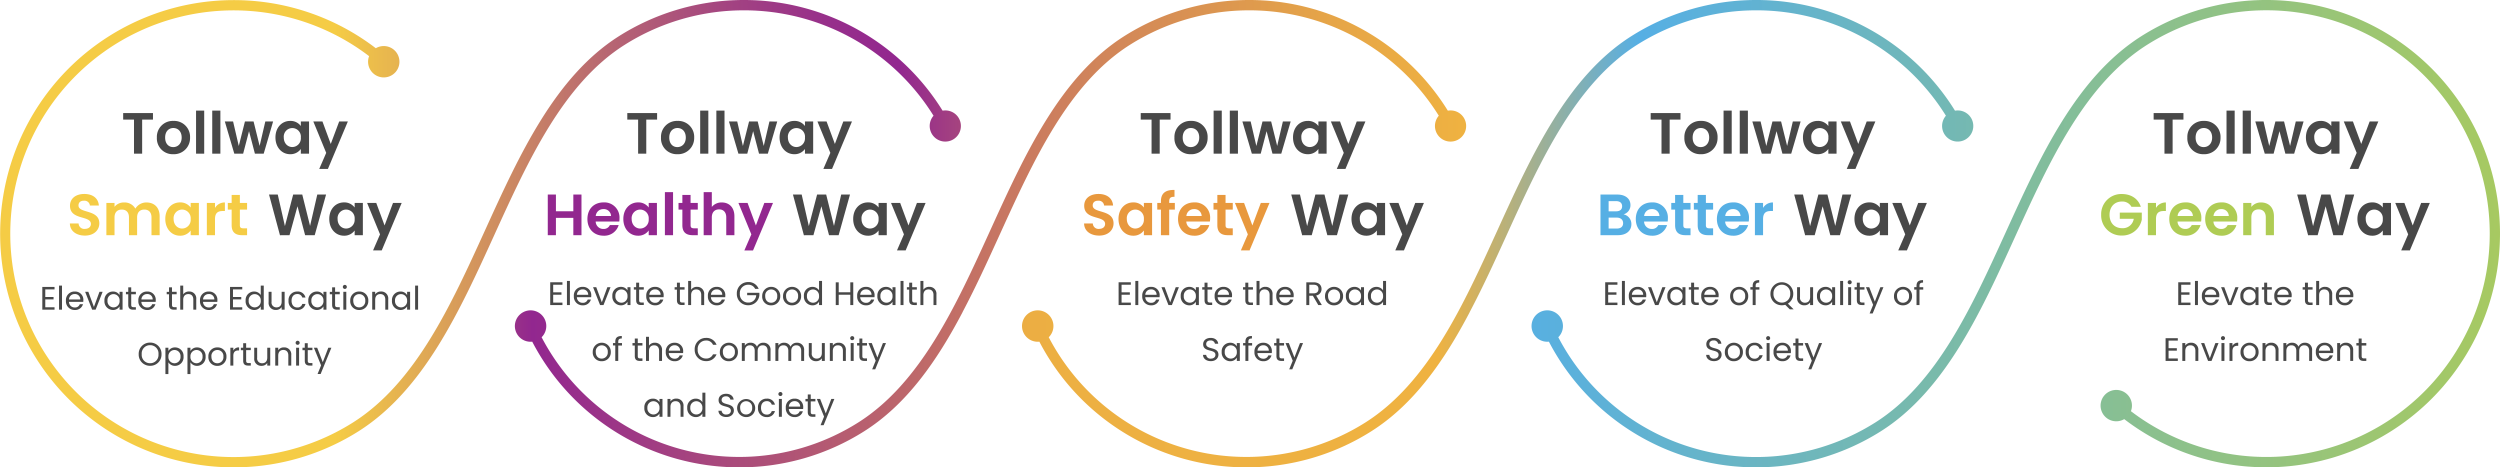
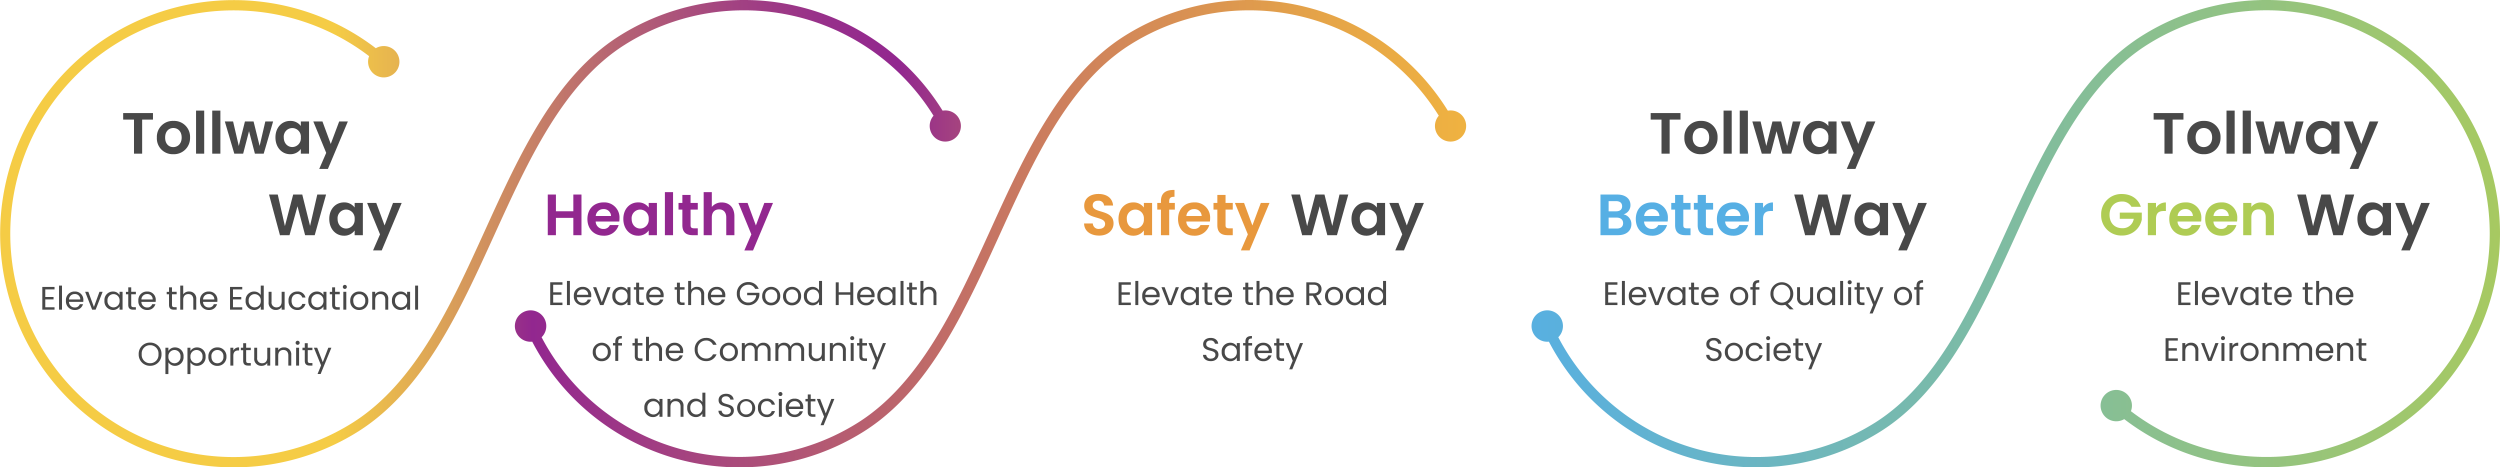
<svg xmlns="http://www.w3.org/2000/svg" width="1073.643" height="200.712" viewBox="0 0 1073.643 200.712">
  <defs>
    <linearGradient id="linear-gradient" x1="-0.138" y1="0.5" x2="2.708" y2="0.5" gradientUnits="objectBoundingBox">
      <stop offset="0.171" stop-color="#f5cc45" />
      <stop offset="0.224" stop-color="#d2935e" />
      <stop offset="0.273" stop-color="#b66473" />
      <stop offset="0.317" stop-color="#a24282" />
      <stop offset="0.353" stop-color="#962e8b" />
      <stop offset="0.377" stop-color="#92278f" />
      <stop offset="0.4" stop-color="#a6457e" />
      <stop offset="0.447" stop-color="#cd7f5d" />
      <stop offset="0.482" stop-color="#e5a448" />
      <stop offset="0.501" stop-color="#efb241" />
      <stop offset="0.608" stop-color="#a0b094" />
      <stop offset="0.715" stop-color="#56afe4" />
      <stop offset="0.788" stop-color="#6db6be" />
      <stop offset="1" stop-color="#afcc54" />
    </linearGradient>
    <linearGradient id="linear-gradient-2" x1="-1.214" y1="0.5" x2="1.661" y2="0.5" gradientUnits="objectBoundingBox">
      <stop offset="0" stop-color="#f5cc45" />
      <stop offset="0.055" stop-color="#f3c946" />
      <stop offset="0.095" stop-color="#edbf4a" />
      <stop offset="0.131" stop-color="#e3af51" />
      <stop offset="0.164" stop-color="#d6985b" />
      <stop offset="0.196" stop-color="#c47b69" />
      <stop offset="0.226" stop-color="#af5779" />
      <stop offset="0.254" stop-color="#962d8b" />
      <stop offset="0.258" stop-color="#92278f" />
      <stop offset="0.269" stop-color="#a03b83" />
      <stop offset="0.287" stop-color="#b55b71" />
      <stop offset="0.308" stop-color="#c77662" />
      <stop offset="0.332" stop-color="#d58c55" />
      <stop offset="0.359" stop-color="#e19d4c" />
      <stop offset="0.393" stop-color="#e9a945" />
      <stop offset="0.441" stop-color="#edb042" />
      <stop offset="0.574" stop-color="#efb241" />
      <stop offset="0.611" stop-color="#a0b094" />
      <stop offset="0.648" stop-color="#56afe4" />
      <stop offset="0.738" stop-color="#6db6be" />
      <stop offset="1" stop-color="#afcc54" />
    </linearGradient>
    <linearGradient id="linear-gradient-3" x1="-0.681" y1="0.5" x2="2.194" y2="0.5" gradientUnits="objectBoundingBox">
      <stop offset="0" stop-color="#f5cc45" />
      <stop offset="0.051" stop-color="#f3c946" />
      <stop offset="0.089" stop-color="#edbf4a" />
      <stop offset="0.123" stop-color="#e3af51" />
      <stop offset="0.154" stop-color="#d6985b" />
      <stop offset="0.184" stop-color="#c47b69" />
      <stop offset="0.212" stop-color="#af5779" />
      <stop offset="0.239" stop-color="#962d8b" />
      <stop offset="0.243" stop-color="#92278f" />
      <stop offset="0.304" stop-color="#a6457e" />
      <stop offset="0.435" stop-color="#cd7f5d" />
      <stop offset="0.532" stop-color="#e5a448" />
      <stop offset="0.584" stop-color="#efb241" />
      <stop offset="0.649" stop-color="#a0b094" />
      <stop offset="0.715" stop-color="#56afe4" />
      <stop offset="0.788" stop-color="#6db6be" />
      <stop offset="1" stop-color="#afcc54" />
    </linearGradient>
    <linearGradient id="linear-gradient-4" x1="-1.719" y1="0.5" x2="1.105" y2="0.5" gradientUnits="objectBoundingBox">
      <stop offset="0" stop-color="#f5cc45" />
      <stop offset="0.062" stop-color="#f3c946" />
      <stop offset="0.108" stop-color="#edbf4a" />
      <stop offset="0.149" stop-color="#e3af51" />
      <stop offset="0.186" stop-color="#d6985b" />
      <stop offset="0.222" stop-color="#c47b69" />
      <stop offset="0.256" stop-color="#af5779" />
      <stop offset="0.288" stop-color="#962d8b" />
      <stop offset="0.293" stop-color="#92278f" />
      <stop offset="0.331" stop-color="#a6457e" />
      <stop offset="0.411" stop-color="#cd7f5d" />
      <stop offset="0.47" stop-color="#e5a448" />
      <stop offset="0.501" stop-color="#efb241" />
      <stop offset="0.55" stop-color="#a0b094" />
      <stop offset="0.599" stop-color="#56afe4" />
      <stop offset="0.702" stop-color="#6db6be" />
      <stop offset="1" stop-color="#afcc54" />
    </linearGradient>
  </defs>
  <g id="Group_58018" data-name="Group 58018" transform="translate(1759.821 -1467)">
    <g id="Group_37934" data-name="Group 37934" transform="translate(-1797.959 1397.169)">
      <path id="Path_35788" data-name="Path 35788" d="M450.082,120.908a6.679,6.679,0,0,0-7.138-3.545A100.4,100.4,0,0,0,304,85.333c-27.506,17.4-42.8,50.988-57.591,83.472-14.652,32.177-29.8,65.448-56.676,82.466A95.917,95.917,0,1,1,196.653,93.95a6.735,6.735,0,1,0,2.877-3.408,100.335,100.335,0,1,0-7.413,164.5c27.995-17.727,43.424-51.615,58.347-84.384C264.984,138.765,280,105.79,306.381,89.1a95.88,95.88,0,0,1,132.672,30.433,6.7,6.7,0,1,0,11.029,1.375Z" transform="translate(0 0)" fill="url(#linear-gradient)" />
-       <path id="Path_35789" data-name="Path 35789" d="M614.793,120.908a6.685,6.685,0,0,0-7.14-3.545A100.395,100.395,0,0,0,468.708,85.333c-27.509,17.4-42.8,50.988-57.593,83.472-14.652,32.177-29.8,65.448-56.673,82.466A95.736,95.736,0,0,1,218.461,214.66a6.746,6.746,0,1,0-4.034,1.905A100.234,100.234,0,0,0,303.2,270.538v.005l.088,0,.125,0a99.9,99.9,0,0,0,53.608-15.521c18.284-11.562,31.257-30.269,42.187-51.051l-.023-.01c5.706-10.777,10.881-22.1,15.986-33.308,14.52-31.889,29.534-64.864,55.917-81.554a95.88,95.88,0,0,1,132.672,30.433,6.7,6.7,0,1,0,11.032,1.375Z" transform="translate(270.07 0)" fill="url(#linear-gradient-2)" />
      <path id="Path_35790" data-name="Path 35790" d="M531,120.908a6.683,6.683,0,0,0-7.14-3.545A100.395,100.395,0,0,0,384.918,85.333c-27.509,17.4-42.8,50.988-57.593,83.472-14.65,32.177-29.8,65.448-56.673,82.466A95.736,95.736,0,0,1,134.671,214.66a6.746,6.746,0,1,0-4.032,1.905,100.233,100.233,0,0,0,88.775,53.972v.005l.086,0,.127,0a99.9,99.9,0,0,0,53.606-15.521c18.284-11.562,31.259-30.269,42.187-51.051l-.021-.01c5.7-10.777,10.881-22.1,15.983-33.308C345.9,138.765,360.916,105.79,387.3,89.1a95.89,95.89,0,0,1,132.675,30.433A6.7,6.7,0,1,0,531,120.908Z" transform="translate(136.065 0)" fill="url(#linear-gradient-3)" />
      <path id="Path_35791" data-name="Path 35791" d="M677.682,99.216A100.413,100.413,0,0,0,553.1,85.333c-28,17.73-43.429,51.612-58.352,84.379-14.52,31.883-29.534,64.851-55.93,81.543a95.834,95.834,0,0,1-136.176-36.6,6.746,6.746,0,1,0-4.032,1.905,100.339,100.339,0,0,0,142.594,38.457c27.516-17.4,42.811-50.986,57.6-83.464,14.65-32.172,29.8-65.441,56.681-82.458a95.917,95.917,0,1,1-6.919,157.324,6.735,6.735,0,1,0-2.878,3.408A100.35,100.35,0,0,0,677.682,99.216Z" transform="translate(404.712 0)" fill="url(#linear-gradient-4)" />
    </g>
    <path id="Path_92349" data-name="Path 92349" d="M-77.315-9.772h-5.25V0h5.25V-1.05h-3.976V-4.41h3.556V-5.46h-3.556V-8.722h3.976ZM-75.383,0h1.274V-10.36h-1.274Zm6.706-6.72A2.251,2.251,0,0,1-66.255-4.4H-71.1A2.376,2.376,0,0,1-68.677-6.72Zm3.584,4.354h-1.372A2.109,2.109,0,0,1-68.621-.952,2.412,2.412,0,0,1-71.113-3.36h6.132a6.906,6.906,0,0,0,.042-.77A3.517,3.517,0,0,0-68.621-7.8,3.651,3.651,0,0,0-72.415-3.85,3.7,3.7,0,0,0-68.621.126,3.45,3.45,0,0,0-65.093-2.366Zm.924-5.306L-61.159,0h1.484l3.01-7.672h-1.358l-2.38,6.5-2.394-6.5Zm8.288,3.808A3.69,3.69,0,0,0-52.255.126a3.2,3.2,0,0,0,2.87-1.554V0H-48.1V-7.672h-1.288v1.4A3.184,3.184,0,0,0-52.241-7.8,3.636,3.636,0,0,0-55.881-3.864Zm6.5.014a2.625,2.625,0,0,1-2.6,2.856,2.627,2.627,0,0,1-2.59-2.87,2.59,2.59,0,0,1,2.59-2.828A2.629,2.629,0,0,1-49.385-3.85Zm3.724,1.75c0,1.54.77,2.1,2.128,2.1h1.148V-1.078h-.938c-.784,0-1.064-.266-1.064-1.022V-6.622h2v-1.05h-2V-9.6h-1.274v1.932h-.994v1.05h.994Zm8.078-4.62A2.251,2.251,0,0,1-35.161-4.4h-4.844A2.376,2.376,0,0,1-37.583-6.72ZM-34-2.366h-1.372A2.109,2.109,0,0,1-37.527-.952,2.412,2.412,0,0,1-40.019-3.36h6.132a6.906,6.906,0,0,0,.042-.77A3.517,3.517,0,0,0-37.527-7.8,3.651,3.651,0,0,0-41.321-3.85,3.7,3.7,0,0,0-37.527.126,3.45,3.45,0,0,0-34-2.366Zm5.852.266c0,1.54.77,2.1,2.128,2.1h1.148V-1.078h-.938c-.784,0-1.064-.266-1.064-1.022V-6.622h2v-1.05h-2V-9.6h-1.274v1.932h-.994v1.05h.994ZM-23.331,0h1.274V-4.242c0-1.652.9-2.464,2.2-2.464s2.142.8,2.142,2.366V0h1.26V-4.522a2.96,2.96,0,0,0-3.066-3.29,2.887,2.887,0,0,0-2.534,1.246V-10.36h-1.274Zm12.222-6.72A2.251,2.251,0,0,1-8.687-4.4h-4.844A2.376,2.376,0,0,1-11.109-6.72Zm3.584,4.354H-8.9A2.109,2.109,0,0,1-11.053-.952,2.412,2.412,0,0,1-13.545-3.36h6.132a6.906,6.906,0,0,0,.042-.77A3.517,3.517,0,0,0-11.053-7.8,3.651,3.651,0,0,0-14.847-3.85,3.7,3.7,0,0,0-11.053.126,3.45,3.45,0,0,0-7.525-2.366ZM3.3-9.772h-5.25V0H3.3V-1.05H-.679V-4.41H2.877V-5.46H-.679V-8.722H3.3ZM4.753-3.864A3.692,3.692,0,0,0,8.393.126a3.151,3.151,0,0,0,2.856-1.568V0h1.288V-10.36H11.249V-6.3A3.346,3.346,0,0,0,8.407-7.8,3.638,3.638,0,0,0,4.753-3.864Zm6.5.014a2.625,2.625,0,0,1-2.6,2.856,2.627,2.627,0,0,1-2.59-2.87,2.59,2.59,0,0,1,2.59-2.828A2.629,2.629,0,0,1,11.249-3.85ZM21.5-7.672H20.223v4.214c0,1.652-.882,2.464-2.2,2.464a2.058,2.058,0,0,1-2.142-2.352V-7.672h-1.26v4.494a2.993,2.993,0,0,0,3.15,3.29,2.82,2.82,0,0,0,2.45-1.246V0H21.5Zm1.68,3.822A3.654,3.654,0,0,0,26.915.126a3.413,3.413,0,0,0,3.542-2.59H29.085a2.058,2.058,0,0,1-2.17,1.512c-1.4,0-2.436-.994-2.436-2.9,0-1.876,1.036-2.87,2.436-2.87a2.09,2.09,0,0,1,2.17,1.512h1.372A3.334,3.334,0,0,0,26.915-7.8,3.645,3.645,0,0,0,23.177-3.85Zm8.5-.014A3.69,3.69,0,0,0,35.3.126a3.2,3.2,0,0,0,2.87-1.554V0h1.288V-7.672H38.171v1.4A3.184,3.184,0,0,0,35.315-7.8,3.636,3.636,0,0,0,31.675-3.864Zm6.5.014a2.625,2.625,0,0,1-2.6,2.856,2.627,2.627,0,0,1-2.59-2.87,2.59,2.59,0,0,1,2.59-2.828A2.629,2.629,0,0,1,38.171-3.85ZM41.895-2.1c0,1.54.77,2.1,2.128,2.1h1.148V-1.078h-.938c-.784,0-1.064-.266-1.064-1.022V-6.622h2v-1.05h-2V-9.6H41.895v1.932H40.9v1.05h.994ZM46.711,0h1.274V-7.672H46.711Zm.658-8.918a.849.849,0,0,0,.84-.868.849.849,0,0,0-.84-.868.855.855,0,0,0-.868.868A.855.855,0,0,0,47.369-8.918ZM57.435-3.85A3.745,3.745,0,0,0,53.557-7.8,3.752,3.752,0,0,0,49.679-3.85,3.725,3.725,0,0,0,53.5.126,3.8,3.8,0,0,0,57.435-3.85Zm-6.454,0a2.544,2.544,0,0,1,2.562-2.842,2.577,2.577,0,0,1,2.59,2.842A2.6,2.6,0,0,1,53.5-.994C52.171-.994,50.981-1.9,50.981-3.85ZM64.729,0h1.26V-4.522a2.976,2.976,0,0,0-3.136-3.29A2.834,2.834,0,0,0,60.389-6.58V-7.672H59.115V0h1.274V-4.242c0-1.652.9-2.464,2.2-2.464s2.142.8,2.142,2.366ZM67.6-3.864A3.69,3.69,0,0,0,71.225.126a3.2,3.2,0,0,0,2.87-1.554V0h1.288V-7.672H74.095v1.4A3.184,3.184,0,0,0,71.239-7.8,3.636,3.636,0,0,0,67.6-3.864Zm6.5.014a2.625,2.625,0,0,1-2.6,2.856,2.627,2.627,0,0,1-2.59-2.87,2.59,2.59,0,0,1,2.59-2.828A2.629,2.629,0,0,1,74.095-3.85ZM77.539,0h1.274V-10.36H77.539ZM-31.374,19.114a4.805,4.805,0,0,0-4.9-4.984,4.813,4.813,0,0,0-4.9,4.984,4.813,4.813,0,0,0,4.9,4.984A4.805,4.805,0,0,0-31.374,19.114Zm-8.5,0a3.557,3.557,0,0,1,3.6-3.878,3.557,3.557,0,0,1,3.6,3.878,3.564,3.564,0,0,1-3.6,3.878A3.564,3.564,0,0,1-39.872,19.114Zm11.452-1.372V16.328h-1.274V27.64h1.274V22.586a3.319,3.319,0,0,0,2.87,1.54,3.692,3.692,0,0,0,3.64-3.99A3.636,3.636,0,0,0-25.55,16.2,3.241,3.241,0,0,0-28.42,17.742Zm5.208,2.394a2.63,2.63,0,0,1-2.6,2.87,2.633,2.633,0,0,1-2.6-2.856,2.637,2.637,0,0,1,2.6-2.842A2.593,2.593,0,0,1-23.212,20.136Zm4.256-2.394V16.328H-20.23V27.64h1.274V22.586a3.319,3.319,0,0,0,2.87,1.54,3.692,3.692,0,0,0,3.64-3.99,3.636,3.636,0,0,0-3.64-3.934A3.241,3.241,0,0,0-18.956,17.742Zm5.208,2.394a2.63,2.63,0,0,1-2.6,2.87,2.633,2.633,0,0,1-2.6-2.856,2.637,2.637,0,0,1,2.6-2.842A2.593,2.593,0,0,1-13.748,20.136Zm10.262.014A3.745,3.745,0,0,0-7.364,16.2a3.752,3.752,0,0,0-3.878,3.948A3.725,3.725,0,0,0-7.42,24.126,3.8,3.8,0,0,0-3.486,20.15Zm-6.454,0a2.544,2.544,0,0,1,2.562-2.842,2.577,2.577,0,0,1,2.59,2.842A2.6,2.6,0,0,1-7.42,23.006C-8.75,23.006-9.94,22.1-9.94,20.15Zm9.408-.322c0-1.778.924-2.324,2.142-2.324h.336V16.188A2.584,2.584,0,0,0-.532,17.574V16.328H-1.806V24H-.532ZM3.7,21.9c0,1.54.77,2.1,2.128,2.1H6.972V22.922H6.034c-.784,0-1.064-.266-1.064-1.022V17.378h2v-1.05h-2V14.4H3.7v1.932H2.7v1.05H3.7Zm11.62-5.572H14.042v4.214c0,1.652-.882,2.464-2.2,2.464A2.058,2.058,0,0,1,9.7,20.654V16.328H8.442v4.494a2.993,2.993,0,0,0,3.15,3.29,2.82,2.82,0,0,0,2.45-1.246V24h1.274ZM23.086,24h1.26V19.478a2.976,2.976,0,0,0-3.136-3.29,2.834,2.834,0,0,0-2.464,1.232V16.328H17.472V24h1.274V19.758c0-1.652.9-2.464,2.2-2.464s2.142.8,2.142,2.366Zm3.346,0h1.274V16.328H26.432Zm.658-8.918a.868.868,0,1,0-.868-.868A.849.849,0,0,0,27.09,15.082ZM30.156,21.9c0,1.54.77,2.1,2.128,2.1h1.148V22.922h-.938c-.784,0-1.064-.266-1.064-1.022V17.378h2v-1.05h-2V14.4H30.156v1.932h-.994v1.05h.994Zm7.728.644-2.408-6.216H34.062l3.094,7.588-1.512,3.7H36.96l4.62-11.284H40.264Z" transform="translate(-1659.085 1600)" fill="#484848" />
    <path id="Path_92348" data-name="Path 92348" d="M16.725,5.228h-5.25V15h5.25V13.95H12.749V10.59H16.3V9.54H12.749V6.278h3.976ZM18.657,15h1.274V4.64H18.657Zm6.706-6.72A2.251,2.251,0,0,1,27.785,10.6H22.941A2.376,2.376,0,0,1,25.363,8.28Zm3.584,4.354H27.575a2.109,2.109,0,0,1-2.156,1.414,2.412,2.412,0,0,1-2.492-2.408h6.132a6.906,6.906,0,0,0,.042-.77A3.517,3.517,0,0,0,25.419,7.2a3.651,3.651,0,0,0-3.794,3.948,3.7,3.7,0,0,0,3.794,3.976A3.45,3.45,0,0,0,28.947,12.634Zm.924-5.306L32.881,15h1.484l3.01-7.672H36.017l-2.38,6.5-2.394-6.5Zm8.288,3.808a3.69,3.69,0,0,0,3.626,3.99,3.2,3.2,0,0,0,2.87-1.554V15h1.288V7.328H44.655v1.4A3.184,3.184,0,0,0,41.8,7.2,3.636,3.636,0,0,0,38.159,11.136Zm6.5.014a2.609,2.609,0,1,1-5.194-.014,2.59,2.59,0,0,1,2.59-2.828A2.629,2.629,0,0,1,44.655,11.15Zm3.724,1.75c0,1.54.77,2.1,2.128,2.1h1.148V13.922h-.938c-.784,0-1.064-.266-1.064-1.022V8.378h2V7.328h-2V5.4H48.379V7.328h-.994v1.05h.994Zm8.078-4.62A2.251,2.251,0,0,1,58.879,10.6H54.035A2.376,2.376,0,0,1,56.457,8.28Zm3.584,4.354H58.669a2.109,2.109,0,0,1-2.156,1.414,2.412,2.412,0,0,1-2.492-2.408h6.132a6.906,6.906,0,0,0,.042-.77A3.517,3.517,0,0,0,56.513,7.2a3.651,3.651,0,0,0-3.794,3.948,3.7,3.7,0,0,0,3.794,3.976A3.45,3.45,0,0,0,60.041,12.634Zm5.852.266c0,1.54.77,2.1,2.128,2.1h1.148V13.922h-.938c-.784,0-1.064-.266-1.064-1.022V8.378h2V7.328h-2V5.4H65.893V7.328H64.9v1.05h.994ZM70.709,15h1.274V10.758c0-1.652.9-2.464,2.2-2.464s2.142.8,2.142,2.366V15h1.26V10.478a2.96,2.96,0,0,0-3.066-3.29,2.887,2.887,0,0,0-2.534,1.246V4.64H70.709ZM82.931,8.28A2.251,2.251,0,0,1,85.353,10.6H80.509A2.376,2.376,0,0,1,82.931,8.28Zm3.584,4.354H85.143a2.109,2.109,0,0,1-2.156,1.414,2.412,2.412,0,0,1-2.492-2.408h6.132a6.906,6.906,0,0,0,.042-.77A3.517,3.517,0,0,0,82.987,7.2a3.651,3.651,0,0,0-3.794,3.948,3.7,3.7,0,0,0,3.794,3.976A3.45,3.45,0,0,0,86.515,12.634Zm10-7.5a4.813,4.813,0,0,0-4.9,4.984,4.8,4.8,0,0,0,4.9,4.97,4.733,4.733,0,0,0,4.788-4.368v-.98h-5.25v1.036h3.892a3.29,3.29,0,0,1-3.43,3.164,3.54,3.54,0,0,1-3.6-3.822,3.544,3.544,0,0,1,3.6-3.836A3.113,3.113,0,0,1,99.479,8.07H101A4.614,4.614,0,0,0,96.511,5.13Zm13.748,6.02a3.879,3.879,0,1,0-7.756,0,3.725,3.725,0,0,0,3.822,3.976A3.8,3.8,0,0,0,110.259,11.15Zm-6.454,0a2.544,2.544,0,0,1,2.562-2.842,2.577,2.577,0,0,1,2.59,2.842,2.6,2.6,0,0,1-2.632,2.856C104.995,14.006,103.8,13.1,103.8,11.15Zm15.414,0a3.879,3.879,0,1,0-7.756,0,3.725,3.725,0,0,0,3.822,3.976A3.8,3.8,0,0,0,119.219,11.15Zm-6.454,0a2.544,2.544,0,0,1,2.562-2.842,2.577,2.577,0,0,1,2.59,2.842,2.6,2.6,0,0,1-2.632,2.856C113.955,14.006,112.765,13.1,112.765,11.15Zm7.658-.014a3.692,3.692,0,0,0,3.64,3.99,3.151,3.151,0,0,0,2.856-1.568V15h1.288V4.64h-1.288V8.7a3.346,3.346,0,0,0-2.842-1.5A3.638,3.638,0,0,0,120.423,11.136Zm6.5.014a2.609,2.609,0,1,1-5.194-.014,2.59,2.59,0,0,1,2.59-2.828A2.629,2.629,0,0,1,126.919,11.15ZM140.345,15h1.274V5.242h-1.274V9.526h-4.97V5.242H134.1V15h1.274V10.576h4.97Zm6.692-6.72a2.251,2.251,0,0,1,2.422,2.324h-4.844A2.376,2.376,0,0,1,147.037,8.28Zm3.584,4.354h-1.372a2.109,2.109,0,0,1-2.156,1.414A2.412,2.412,0,0,1,144.6,11.64h6.132a6.906,6.906,0,0,0,.042-.77A3.517,3.517,0,0,0,147.093,7.2,3.651,3.651,0,0,0,143.3,11.15a3.7,3.7,0,0,0,3.794,3.976A3.45,3.45,0,0,0,150.621,12.634Zm1.358-1.5a3.69,3.69,0,0,0,3.626,3.99,3.2,3.2,0,0,0,2.87-1.554V15h1.288V7.328h-1.288v1.4A3.184,3.184,0,0,0,155.619,7.2,3.636,3.636,0,0,0,151.979,11.136Zm6.5.014a2.609,2.609,0,1,1-5.194-.014,2.59,2.59,0,0,1,2.59-2.828A2.629,2.629,0,0,1,158.475,11.15ZM161.919,15h1.274V4.64h-1.274Zm3.724-2.1c0,1.54.77,2.1,2.128,2.1h1.148V13.922h-.938c-.784,0-1.064-.266-1.064-1.022V8.378h2V7.328h-2V5.4h-1.274V7.328h-.994v1.05h.994Zm4.816,2.1h1.274V10.758c0-1.652.9-2.464,2.2-2.464s2.142.8,2.142,2.366V15h1.26V10.478a2.96,2.96,0,0,0-3.066-3.29,2.887,2.887,0,0,0-2.534,1.246V4.64h-1.274ZM37.494,35.15a3.879,3.879,0,1,0-7.756,0,3.725,3.725,0,0,0,3.822,3.976A3.8,3.8,0,0,0,37.494,35.15Zm-6.454,0A2.544,2.544,0,0,1,33.6,32.308a2.577,2.577,0,0,1,2.59,2.842,2.6,2.6,0,0,1-2.632,2.856C32.23,38.006,31.04,37.1,31.04,35.15ZM39.412,39h1.274V32.378H42.3v-1.05h-1.61v-.546c0-.994.378-1.414,1.526-1.414V28.3c-1.96,0-2.8.77-2.8,2.478v.546h-.994v1.05h.994ZM47.8,36.9c0,1.54.77,2.1,2.128,2.1h1.148V37.922h-.938c-.784,0-1.064-.266-1.064-1.022V32.378h2v-1.05h-2V29.4H47.8v1.932H46.8v1.05H47.8ZM52.614,39h1.274V34.758c0-1.652.9-2.464,2.2-2.464s2.142.8,2.142,2.366V39h1.26V34.478a2.96,2.96,0,0,0-3.066-3.29,2.887,2.887,0,0,0-2.534,1.246V28.64H52.614Zm12.222-6.72A2.251,2.251,0,0,1,67.258,34.6H62.414A2.376,2.376,0,0,1,64.836,32.28Zm3.584,4.354H67.048a2.109,2.109,0,0,1-2.156,1.414A2.412,2.412,0,0,1,62.4,35.64h6.132a6.906,6.906,0,0,0,.042-.77A3.517,3.517,0,0,0,64.892,31.2,3.651,3.651,0,0,0,61.1,35.15a3.7,3.7,0,0,0,3.794,3.976A3.45,3.45,0,0,0,68.42,36.634Zm5.1-2.52a4.787,4.787,0,0,0,4.872,4.97,4.589,4.589,0,0,0,4.522-2.926H81.384a3.079,3.079,0,0,1-3,1.82,3.539,3.539,0,0,1-3.57-3.864,3.544,3.544,0,0,1,3.57-3.878,3.07,3.07,0,0,1,3,1.834H82.91a4.593,4.593,0,0,0-4.522-2.954A4.811,4.811,0,0,0,73.516,34.114ZM92.08,35.15a3.879,3.879,0,1,0-7.756,0,3.725,3.725,0,0,0,3.822,3.976A3.8,3.8,0,0,0,92.08,35.15Zm-6.454,0a2.544,2.544,0,0,1,2.562-2.842,2.577,2.577,0,0,1,2.59,2.842,2.6,2.6,0,0,1-2.632,2.856C86.816,38.006,85.626,37.1,85.626,35.15ZM104.834,39h1.26V34.478a2.969,2.969,0,0,0-3.108-3.29A2.84,2.84,0,0,0,100.27,32.9a2.887,2.887,0,0,0-2.814-1.708,2.773,2.773,0,0,0-2.422,1.246V31.328H93.76V39h1.274V34.772c0-1.652.882-2.478,2.17-2.478,1.26,0,2.1.8,2.1,2.366V39h1.26V34.772c0-1.652.882-2.478,2.17-2.478,1.26,0,2.1.8,2.1,2.366Zm14.42,0h1.26V34.478a2.969,2.969,0,0,0-3.108-3.29A2.84,2.84,0,0,0,114.69,32.9a2.887,2.887,0,0,0-2.814-1.708,2.773,2.773,0,0,0-2.422,1.246V31.328H108.18V39h1.274V34.772c0-1.652.882-2.478,2.17-2.478,1.26,0,2.1.8,2.1,2.366V39h1.26V34.772c0-1.652.882-2.478,2.17-2.478,1.26,0,2.1.8,2.1,2.366Zm10.15-7.672H128.13v4.214c0,1.652-.882,2.464-2.2,2.464a2.058,2.058,0,0,1-2.142-2.352V31.328h-1.26v4.494a2.993,2.993,0,0,0,3.15,3.29,2.82,2.82,0,0,0,2.45-1.246V39H129.4ZM137.174,39h1.26V34.478a2.976,2.976,0,0,0-3.136-3.29,2.834,2.834,0,0,0-2.464,1.232V31.328H131.56V39h1.274V34.758c0-1.652.9-2.464,2.2-2.464s2.142.8,2.142,2.366Zm3.346,0h1.274V31.328H140.52Zm.658-8.918a.868.868,0,1,0-.868-.868A.849.849,0,0,0,141.178,30.082Zm3.066,6.818c0,1.54.77,2.1,2.128,2.1h1.148V37.922h-.938c-.784,0-1.064-.266-1.064-1.022V32.378h2v-1.05h-2V29.4h-1.274v1.932h-.994v1.05h.994Zm7.728.644-2.408-6.216H148.15l3.094,7.588-1.512,3.7h1.316l4.62-11.284h-1.316ZM51.9,59.136a3.69,3.69,0,0,0,3.626,3.99,3.2,3.2,0,0,0,2.87-1.554V63h1.288V55.328H58.4v1.4A3.184,3.184,0,0,0,55.54,55.2,3.636,3.636,0,0,0,51.9,59.136Zm6.5.014a2.609,2.609,0,1,1-5.194-.014,2.59,2.59,0,0,1,2.59-2.828A2.629,2.629,0,0,1,58.4,59.15ZM67.454,63h1.26V58.478a2.976,2.976,0,0,0-3.136-3.29,2.834,2.834,0,0,0-2.464,1.232V55.328H61.84V63h1.274V58.758c0-1.652.9-2.464,2.2-2.464s2.142.8,2.142,2.366Zm2.87-3.864a3.692,3.692,0,0,0,3.64,3.99,3.151,3.151,0,0,0,2.856-1.568V63h1.288V52.64H76.82V56.7a3.346,3.346,0,0,0-2.842-1.5A3.638,3.638,0,0,0,70.324,59.136Zm6.5.014a2.609,2.609,0,1,1-5.194-.014,2.59,2.59,0,0,1,2.59-2.828A2.629,2.629,0,0,1,76.82,59.15Zm13.524,1.19c0-3.612-5.264-2.044-5.264-4.564,0-1.05.826-1.6,1.876-1.568a1.767,1.767,0,0,1,1.89,1.414h1.4c-.154-1.484-1.372-2.506-3.234-2.506-1.932,0-3.234,1.092-3.234,2.7,0,3.626,5.278,1.946,5.278,4.578,0,.924-.728,1.624-1.96,1.624A1.807,1.807,0,0,1,85.08,60.4H83.722c.028,1.61,1.414,2.7,3.374,2.7C89.21,63.1,90.344,61.726,90.344,60.34ZM99.5,59.15a3.879,3.879,0,1,0-3.934,3.976A3.8,3.8,0,0,0,99.5,59.15Zm-6.454,0a2.544,2.544,0,0,1,2.562-2.842A2.577,2.577,0,0,1,98.2,59.15a2.6,2.6,0,0,1-2.632,2.856C94.236,62.006,93.046,61.1,93.046,59.15Zm7.658,0a3.654,3.654,0,0,0,3.738,3.976,3.413,3.413,0,0,0,3.542-2.59h-1.372a2.058,2.058,0,0,1-2.17,1.512c-1.4,0-2.436-.994-2.436-2.9,0-1.876,1.036-2.87,2.436-2.87a2.09,2.09,0,0,1,2.17,1.512h1.372a3.334,3.334,0,0,0-3.542-2.59A3.645,3.645,0,0,0,100.7,59.15ZM109.678,63h1.274V55.328h-1.274Zm.658-8.918a.868.868,0,1,0-.868-.868A.849.849,0,0,0,110.336,54.082Zm6.048,2.2a2.251,2.251,0,0,1,2.422,2.324h-4.844A2.376,2.376,0,0,1,116.384,56.28Zm3.584,4.354H118.6a2.109,2.109,0,0,1-2.156,1.414,2.412,2.412,0,0,1-2.492-2.408h6.132a6.908,6.908,0,0,0,.042-.77A3.517,3.517,0,0,0,116.44,55.2a3.651,3.651,0,0,0-3.794,3.948,3.7,3.7,0,0,0,3.794,3.976A3.45,3.45,0,0,0,119.968,60.634Zm2.114.266c0,1.54.77,2.1,2.128,2.1h1.148V61.922h-.938c-.784,0-1.064-.266-1.064-1.022V56.378h2v-1.05h-2V53.4h-1.274v1.932h-.994v1.05h.994Zm7.728.644L127.4,55.328h-1.414l3.094,7.588-1.512,3.7h1.316l4.62-11.284H132.19Z" transform="translate(-1535 1583)" fill="#484848" />
    <path id="Path_92350" data-name="Path 92350" d="M20.822,5.228h-5.25V15h5.25V13.95H16.846V10.59H20.4V9.54H16.846V6.278h3.976ZM22.754,15h1.274V4.64H22.754ZM29.46,8.28A2.251,2.251,0,0,1,31.882,10.6H27.038A2.376,2.376,0,0,1,29.46,8.28Zm3.584,4.354H31.672a2.109,2.109,0,0,1-2.156,1.414,2.412,2.412,0,0,1-2.492-2.408h6.132a6.906,6.906,0,0,0,.042-.77A3.517,3.517,0,0,0,29.516,7.2a3.651,3.651,0,0,0-3.794,3.948,3.7,3.7,0,0,0,3.794,3.976A3.45,3.45,0,0,0,33.044,12.634Zm.924-5.306L36.978,15h1.484l3.01-7.672H40.114l-2.38,6.5-2.394-6.5Zm8.288,3.808a3.69,3.69,0,0,0,3.626,3.99,3.2,3.2,0,0,0,2.87-1.554V15H50.04V7.328H48.752v1.4A3.184,3.184,0,0,0,45.9,7.2,3.636,3.636,0,0,0,42.256,11.136Zm6.5.014a2.609,2.609,0,1,1-5.194-.014,2.59,2.59,0,0,1,2.59-2.828A2.629,2.629,0,0,1,48.752,11.15Zm3.724,1.75c0,1.54.77,2.1,2.128,2.1h1.148V13.922h-.938c-.784,0-1.064-.266-1.064-1.022V8.378h2V7.328h-2V5.4H52.476V7.328h-.994v1.05h.994Zm8.078-4.62A2.251,2.251,0,0,1,62.976,10.6H58.132A2.376,2.376,0,0,1,60.554,8.28Zm3.584,4.354H62.766a2.109,2.109,0,0,1-2.156,1.414,2.412,2.412,0,0,1-2.492-2.408H64.25a6.908,6.908,0,0,0,.042-.77A3.517,3.517,0,0,0,60.61,7.2a3.651,3.651,0,0,0-3.794,3.948,3.7,3.7,0,0,0,3.794,3.976A3.45,3.45,0,0,0,64.138,12.634Zm5.852.266c0,1.54.77,2.1,2.128,2.1h1.148V13.922h-.938c-.784,0-1.064-.266-1.064-1.022V8.378h2V7.328h-2V5.4H69.99V7.328H69v1.05h.994ZM74.806,15H76.08V10.758c0-1.652.9-2.464,2.2-2.464s2.142.8,2.142,2.366V15h1.26V10.478a2.96,2.96,0,0,0-3.066-3.29A2.887,2.887,0,0,0,76.08,8.434V4.64H74.806ZM87.028,8.28A2.251,2.251,0,0,1,89.45,10.6H84.606A2.376,2.376,0,0,1,87.028,8.28Zm3.584,4.354H89.24a2.109,2.109,0,0,1-2.156,1.414,2.412,2.412,0,0,1-2.492-2.408h6.132a6.908,6.908,0,0,0,.042-.77A3.517,3.517,0,0,0,87.084,7.2,3.651,3.651,0,0,0,83.29,11.15a3.7,3.7,0,0,0,3.794,3.976A3.45,3.45,0,0,0,90.612,12.634Zm10.794-4.522c0,1.092-.63,1.876-2.072,1.876H97.458v-3.7h1.876C100.79,6.292,101.406,7.006,101.406,8.112Zm-5.222-2.87V15h1.274V11.01H99L101.322,15h1.526l-2.45-4.088a2.752,2.752,0,0,0,2.324-2.8c0-1.6-1.092-2.87-3.388-2.87Zm15.792,5.908a3.879,3.879,0,1,0-7.756,0,3.725,3.725,0,0,0,3.822,3.976A3.8,3.8,0,0,0,111.976,11.15Zm-6.454,0a2.544,2.544,0,0,1,2.562-2.842,2.577,2.577,0,0,1,2.59,2.842,2.6,2.6,0,0,1-2.632,2.856C106.712,14.006,105.522,13.1,105.522,11.15Zm7.658-.014a3.69,3.69,0,0,0,3.626,3.99,3.2,3.2,0,0,0,2.87-1.554V15h1.288V7.328h-1.288v1.4A3.184,3.184,0,0,0,116.82,7.2,3.636,3.636,0,0,0,113.18,11.136Zm6.5.014a2.609,2.609,0,1,1-5.194-.014,2.59,2.59,0,0,1,2.59-2.828A2.629,2.629,0,0,1,119.676,11.15Zm2.968-.014a3.692,3.692,0,0,0,3.64,3.99,3.151,3.151,0,0,0,2.856-1.568V15h1.288V4.64H129.14V8.7A3.346,3.346,0,0,0,126.3,7.2,3.638,3.638,0,0,0,122.644,11.136Zm6.5.014a2.609,2.609,0,1,1-5.194-.014,2.59,2.59,0,0,1,2.59-2.828A2.629,2.629,0,0,1,129.14,11.15ZM58.447,36.34c0-3.612-5.264-2.044-5.264-4.564,0-1.05.826-1.6,1.876-1.568a1.767,1.767,0,0,1,1.89,1.414h1.4c-.154-1.484-1.372-2.506-3.234-2.506-1.932,0-3.234,1.092-3.234,2.7,0,3.626,5.278,1.946,5.278,4.578,0,.924-.728,1.624-1.96,1.624A1.807,1.807,0,0,1,53.183,36.4H51.825c.028,1.61,1.414,2.7,3.374,2.7C57.313,39.1,58.447,37.726,58.447,36.34Zm1.4-1.2a3.69,3.69,0,0,0,3.626,3.99,3.2,3.2,0,0,0,2.87-1.554V39h1.288V31.328H66.343v1.4A3.184,3.184,0,0,0,63.487,31.2,3.636,3.636,0,0,0,59.847,35.136Zm6.5.014a2.609,2.609,0,1,1-5.194-.014,2.59,2.59,0,0,1,2.59-2.828A2.629,2.629,0,0,1,66.343,35.15ZM70.025,39H71.3V32.378h1.61v-1.05H71.3v-.546c0-.994.378-1.414,1.526-1.414V28.3c-1.96,0-2.8.77-2.8,2.478v.546h-.994v1.05h.994Zm7.63-6.72A2.251,2.251,0,0,1,80.077,34.6H75.233A2.376,2.376,0,0,1,77.655,32.28Zm3.584,4.354H79.867a2.109,2.109,0,0,1-2.156,1.414,2.412,2.412,0,0,1-2.492-2.408h6.132a6.908,6.908,0,0,0,.042-.77A3.517,3.517,0,0,0,77.711,31.2a3.651,3.651,0,0,0-3.794,3.948,3.7,3.7,0,0,0,3.794,3.976A3.45,3.45,0,0,0,81.239,36.634Zm2.114.266c0,1.54.77,2.1,2.128,2.1h1.148V37.922h-.938c-.784,0-1.064-.266-1.064-1.022V32.378h2v-1.05h-2V29.4H83.353v1.932h-.994v1.05h.994Zm7.728.644-2.408-6.216H87.259l3.094,7.588-1.512,3.7h1.316l4.62-11.284H93.461Z" transform="translate(-1295 1583)" fill="#484848" />
    <path id="Path_92351" data-name="Path 92351" d="M18.794,5.228h-5.25V15h5.25V13.95H14.818V10.59h3.556V9.54H14.818V6.278h3.976ZM20.726,15H22V4.64H20.726Zm6.706-6.72A2.251,2.251,0,0,1,29.854,10.6H25.01A2.376,2.376,0,0,1,27.432,8.28Zm3.584,4.354H29.644a2.109,2.109,0,0,1-2.156,1.414A2.412,2.412,0,0,1,25,11.64h6.132a6.906,6.906,0,0,0,.042-.77A3.517,3.517,0,0,0,27.488,7.2a3.651,3.651,0,0,0-3.794,3.948,3.7,3.7,0,0,0,3.794,3.976A3.45,3.45,0,0,0,31.016,12.634Zm.924-5.306L34.95,15h1.484l3.01-7.672H38.086l-2.38,6.5-2.394-6.5Zm8.288,3.808a3.69,3.69,0,0,0,3.626,3.99,3.2,3.2,0,0,0,2.87-1.554V15h1.288V7.328H46.724v1.4A3.184,3.184,0,0,0,43.868,7.2,3.636,3.636,0,0,0,40.228,11.136Zm6.5.014a2.609,2.609,0,1,1-5.194-.014,2.59,2.59,0,0,1,2.59-2.828A2.629,2.629,0,0,1,46.724,11.15Zm3.724,1.75c0,1.54.77,2.1,2.128,2.1h1.148V13.922h-.938c-.784,0-1.064-.266-1.064-1.022V8.378h2V7.328h-2V5.4H50.448V7.328h-.994v1.05h.994Zm8.078-4.62A2.251,2.251,0,0,1,60.948,10.6H56.1A2.376,2.376,0,0,1,58.526,8.28Zm3.584,4.354H60.738a2.109,2.109,0,0,1-2.156,1.414A2.412,2.412,0,0,1,56.09,11.64h6.132a6.906,6.906,0,0,0,.042-.77A3.517,3.517,0,0,0,58.582,7.2a3.651,3.651,0,0,0-3.794,3.948,3.7,3.7,0,0,0,3.794,3.976A3.45,3.45,0,0,0,62.11,12.634ZM74.962,11.15a3.879,3.879,0,1,0-7.756,0,3.725,3.725,0,0,0,3.822,3.976A3.8,3.8,0,0,0,74.962,11.15Zm-6.454,0A2.544,2.544,0,0,1,71.07,8.308a2.577,2.577,0,0,1,2.59,2.842,2.6,2.6,0,0,1-2.632,2.856C69.7,14.006,68.508,13.1,68.508,11.15ZM76.88,15h1.274V8.378h1.61V7.328h-1.61V6.782c0-.994.378-1.414,1.526-1.414V4.3c-1.96,0-2.8.77-2.8,2.478v.546h-.994v1.05h.994Zm8.932-4.886a3.608,3.608,0,1,1,7.2,0,3.608,3.608,0,1,1-7.2,0Zm8.5,0a4.9,4.9,0,1,0-9.8,0,4.813,4.813,0,0,0,4.9,4.984,5.538,5.538,0,0,0,1.456-.2l1.946,1.946h1.652L92,14.4A4.864,4.864,0,0,0,94.31,10.114Zm8.512-2.786h-1.274v4.214c0,1.652-.882,2.464-2.2,2.464a2.058,2.058,0,0,1-2.142-2.352V7.328h-1.26v4.494a2.993,2.993,0,0,0,3.15,3.29,2.82,2.82,0,0,0,2.45-1.246V15h1.274Zm1.68,3.808a3.69,3.69,0,0,0,3.626,3.99A3.2,3.2,0,0,0,111,13.572V15h1.288V7.328H111v1.4A3.184,3.184,0,0,0,108.142,7.2,3.636,3.636,0,0,0,104.5,11.136Zm6.5.014a2.609,2.609,0,1,1-5.194-.014,2.59,2.59,0,0,1,2.59-2.828A2.629,2.629,0,0,1,111,11.15ZM114.442,15h1.274V4.64h-1.274Zm3.444,0h1.274V7.328h-1.274Zm.658-8.918a.868.868,0,1,0-.868-.868A.849.849,0,0,0,118.544,6.082ZM121.61,12.9c0,1.54.77,2.1,2.128,2.1h1.148V13.922h-.938c-.784,0-1.064-.266-1.064-1.022V8.378h2V7.328h-2V5.4H121.61V7.328h-.994v1.05h.994Zm7.728.644L126.93,7.328h-1.414l3.094,7.588-1.512,3.7h1.316l4.62-11.284h-1.316Zm15.988-2.394a3.879,3.879,0,1,0-7.756,0,3.725,3.725,0,0,0,3.822,3.976A3.8,3.8,0,0,0,145.326,11.15Zm-6.454,0a2.544,2.544,0,0,1,2.562-2.842,2.577,2.577,0,0,1,2.59,2.842,2.6,2.6,0,0,1-2.632,2.856C140.062,14.006,138.872,13.1,138.872,11.15ZM147.244,15h1.274V8.378h1.61V7.328h-1.61V6.782c0-.994.378-1.414,1.526-1.414V4.3c-1.96,0-2.8.77-2.8,2.478v.546h-.994v1.05h.994ZM63.531,36.34c0-3.612-5.264-2.044-5.264-4.564,0-1.05.826-1.6,1.876-1.568a1.767,1.767,0,0,1,1.89,1.414h1.4c-.154-1.484-1.372-2.506-3.234-2.506-1.932,0-3.234,1.092-3.234,2.7,0,3.626,5.278,1.946,5.278,4.578,0,.924-.728,1.624-1.96,1.624A1.807,1.807,0,0,1,58.267,36.4H56.909c.028,1.61,1.414,2.7,3.374,2.7C62.4,39.1,63.531,37.726,63.531,36.34Zm9.156-1.19a3.879,3.879,0,1,0-7.756,0,3.725,3.725,0,0,0,3.822,3.976A3.8,3.8,0,0,0,72.687,35.15Zm-6.454,0A2.544,2.544,0,0,1,68.8,32.308a2.577,2.577,0,0,1,2.59,2.842,2.6,2.6,0,0,1-2.632,2.856C67.423,38.006,66.233,37.1,66.233,35.15Zm7.658,0a3.654,3.654,0,0,0,3.738,3.976,3.413,3.413,0,0,0,3.542-2.59H79.8a2.058,2.058,0,0,1-2.17,1.512c-1.4,0-2.436-.994-2.436-2.9,0-1.876,1.036-2.87,2.436-2.87a2.09,2.09,0,0,1,2.17,1.512h1.372a3.334,3.334,0,0,0-3.542-2.59A3.645,3.645,0,0,0,73.891,35.15ZM82.865,39h1.274V31.328H82.865Zm.658-8.918a.868.868,0,1,0-.868-.868A.849.849,0,0,0,83.523,30.082Zm6.048,2.2A2.251,2.251,0,0,1,91.993,34.6H87.149A2.376,2.376,0,0,1,89.571,32.28Zm3.584,4.354H91.783a2.109,2.109,0,0,1-2.156,1.414,2.412,2.412,0,0,1-2.492-2.408h6.132a6.908,6.908,0,0,0,.042-.77A3.517,3.517,0,0,0,89.627,31.2a3.651,3.651,0,0,0-3.794,3.948,3.7,3.7,0,0,0,3.794,3.976A3.45,3.45,0,0,0,93.155,36.634Zm2.114.266c0,1.54.77,2.1,2.128,2.1h1.148V37.922h-.938c-.784,0-1.064-.266-1.064-1.022V32.378h2v-1.05h-2V29.4H95.269v1.932h-.994v1.05h.994Zm7.728.644-2.408-6.216H99.175l3.094,7.588-1.512,3.7h1.316l4.62-11.284h-1.316Z" transform="translate(-1084 1583)" fill="#484848" />
    <path id="Path_92352" data-name="Path 92352" d="M43.891,5.228h-5.25V15h5.25V13.95H39.915V10.59h3.556V9.54H39.915V6.278h3.976ZM45.823,15H47.1V4.64H45.823Zm6.706-6.72A2.251,2.251,0,0,1,54.951,10.6H50.107A2.376,2.376,0,0,1,52.529,8.28Zm3.584,4.354H54.741a2.109,2.109,0,0,1-2.156,1.414,2.412,2.412,0,0,1-2.492-2.408h6.132a6.906,6.906,0,0,0,.042-.77A3.517,3.517,0,0,0,52.585,7.2a3.651,3.651,0,0,0-3.794,3.948,3.7,3.7,0,0,0,3.794,3.976A3.45,3.45,0,0,0,56.113,12.634Zm.924-5.306L60.047,15h1.484l3.01-7.672H63.183l-2.38,6.5-2.394-6.5Zm8.288,3.808a3.69,3.69,0,0,0,3.626,3.99,3.2,3.2,0,0,0,2.87-1.554V15h1.288V7.328H71.821v1.4A3.184,3.184,0,0,0,68.965,7.2,3.636,3.636,0,0,0,65.325,11.136Zm6.5.014a2.609,2.609,0,1,1-5.194-.014,2.59,2.59,0,0,1,2.59-2.828A2.629,2.629,0,0,1,71.821,11.15Zm3.724,1.75c0,1.54.77,2.1,2.128,2.1h1.148V13.922h-.938c-.784,0-1.064-.266-1.064-1.022V8.378h2V7.328h-2V5.4H75.545V7.328h-.994v1.05h.994Zm8.078-4.62A2.251,2.251,0,0,1,86.045,10.6H81.2A2.376,2.376,0,0,1,83.623,8.28Zm3.584,4.354H85.835a2.109,2.109,0,0,1-2.156,1.414,2.412,2.412,0,0,1-2.492-2.408h6.132a6.908,6.908,0,0,0,.042-.77A3.517,3.517,0,0,0,83.679,7.2a3.651,3.651,0,0,0-3.794,3.948,3.7,3.7,0,0,0,3.794,3.976A3.45,3.45,0,0,0,87.207,12.634Zm5.852.266c0,1.54.77,2.1,2.128,2.1h1.148V13.922H95.4c-.784,0-1.064-.266-1.064-1.022V8.378h2V7.328h-2V5.4H93.059V7.328h-.994v1.05h.994ZM97.875,15h1.274V10.758c0-1.652.9-2.464,2.2-2.464s2.142.8,2.142,2.366V15h1.26V10.478a2.96,2.96,0,0,0-3.066-3.29,2.887,2.887,0,0,0-2.534,1.246V4.64H97.875ZM110.1,8.28a2.251,2.251,0,0,1,2.422,2.324h-4.844A2.376,2.376,0,0,1,110.1,8.28Zm3.584,4.354h-1.372a2.109,2.109,0,0,1-2.156,1.414,2.412,2.412,0,0,1-2.492-2.408h6.132a6.908,6.908,0,0,0,.042-.77A3.517,3.517,0,0,0,110.153,7.2a3.651,3.651,0,0,0-3.794,3.948,3.7,3.7,0,0,0,3.794,3.976A3.45,3.45,0,0,0,113.681,12.634ZM38.459,29.228h-5.25V39h5.25V37.95H34.483V34.59h3.556V33.54H34.483V30.278h3.976ZM46.005,39h1.26V34.478a2.976,2.976,0,0,0-3.136-3.29,2.834,2.834,0,0,0-2.464,1.232V31.328H40.391V39h1.274V34.758c0-1.652.9-2.464,2.2-2.464s2.142.8,2.142,2.366Zm2.436-7.672L51.451,39h1.484l3.01-7.672H54.587l-2.38,6.5-2.394-6.5ZM57.2,39h1.274V31.328H57.2Zm.658-8.918a.868.868,0,1,0-.868-.868A.849.849,0,0,0,57.863,30.082Zm4.06,4.746c0-1.778.924-2.324,2.142-2.324H64.4V31.188a2.584,2.584,0,0,0-2.478,1.386V31.328H60.649V39h1.274Zm11.228.322a3.879,3.879,0,1,0-7.756,0,3.725,3.725,0,0,0,3.822,3.976A3.8,3.8,0,0,0,73.151,35.15Zm-6.454,0a2.544,2.544,0,0,1,2.562-2.842,2.577,2.577,0,0,1,2.59,2.842,2.6,2.6,0,0,1-2.632,2.856C67.887,38.006,66.7,37.1,66.7,35.15ZM80.445,39h1.26V34.478a2.976,2.976,0,0,0-3.136-3.29,2.834,2.834,0,0,0-2.464,1.232V31.328H74.831V39h1.274V34.758c0-1.652.9-2.464,2.2-2.464s2.142.8,2.142,2.366Zm14.42,0h1.26V34.478a2.969,2.969,0,0,0-3.108-3.29A2.84,2.84,0,0,0,90.3,32.9a2.887,2.887,0,0,0-2.814-1.708,2.773,2.773,0,0,0-2.422,1.246V31.328H83.791V39h1.274V34.772c0-1.652.882-2.478,2.17-2.478,1.26,0,2.1.8,2.1,2.366V39H90.6V34.772c0-1.652.882-2.478,2.17-2.478,1.26,0,2.1.8,2.1,2.366Zm6.608-6.72a2.251,2.251,0,0,1,2.422,2.324H99.051A2.376,2.376,0,0,1,101.473,32.28Zm3.584,4.354h-1.372a2.109,2.109,0,0,1-2.156,1.414,2.412,2.412,0,0,1-2.492-2.408h6.132a6.908,6.908,0,0,0,.042-.77,3.517,3.517,0,0,0-3.682-3.668,3.651,3.651,0,0,0-3.794,3.948,3.7,3.7,0,0,0,3.794,3.976A3.45,3.45,0,0,0,105.057,36.634ZM112.505,39h1.26V34.478a2.976,2.976,0,0,0-3.136-3.29,2.834,2.834,0,0,0-2.464,1.232V31.328h-1.274V39h1.274V34.758c0-1.652.9-2.464,2.2-2.464s2.142.8,2.142,2.366Zm3.626-2.1c0,1.54.77,2.1,2.128,2.1h1.148V37.922h-.938c-.784,0-1.064-.266-1.064-1.022V32.378h2v-1.05h-2V29.4h-1.274v1.932h-.994v1.05h.994Z" transform="translate(-863 1583)" fill="#484848" />
    <path id="Path_90581" data-name="Path 90581" d="M26.075,11.375h4.65V26h3.5V11.375h4.65V8.55h-12.8Zm28.725,7.7a6.844,6.844,0,0,0-7.125-7.15,6.844,6.844,0,0,0-7.125,7.15,6.779,6.779,0,0,0,7.025,7.15A6.924,6.924,0,0,0,54.8,19.075Zm-10.7,0c0-2.775,1.675-4.1,3.525-4.1S51.2,16.3,51.2,19.075c0,2.75-1.775,4.1-3.625,4.1C45.7,23.175,44.1,21.825,44.1,19.075ZM57.375,26h3.5V7.5h-3.5Zm6.95,0h3.5V7.5h-3.5ZM73.8,26h3.8l2.525-9.675L82.65,26h3.775l4.05-13.85h-3.35l-2.45,10.525-2.6-10.525h-3.7L75.725,22.7l-2.45-10.55h-3.55Zm17.675-6.975c0,4.325,2.8,7.2,6.3,7.2a5.462,5.462,0,0,0,4.6-2.25V26H105.9V12.15h-3.525v1.975a5.477,5.477,0,0,0-4.575-2.2C94.275,11.925,91.475,14.7,91.475,19.025Zm10.9.05A3.729,3.729,0,0,1,98.7,23.15c-1.875,0-3.65-1.5-3.65-4.125a3.681,3.681,0,1,1,7.325.05Zm12.85,2.75L111.65,12.15h-3.925l5.55,13.5-3,6.9H114l8.575-20.4H118.85Z" transform="translate(-1733 1507)" fill="#484848" />
-     <path id="Path_90582" data-name="Path 90582" d="M35.575,11.375h4.65V26h3.5V11.375h4.65V8.55h-12.8Zm28.725,7.7a6.844,6.844,0,0,0-7.125-7.15,6.844,6.844,0,0,0-7.125,7.15,6.779,6.779,0,0,0,7.025,7.15A6.924,6.924,0,0,0,64.3,19.075Zm-10.7,0c0-2.775,1.675-4.1,3.525-4.1S60.7,16.3,60.7,19.075c0,2.75-1.775,4.1-3.625,4.1C55.2,23.175,53.6,21.825,53.6,19.075ZM66.875,26h3.5V7.5h-3.5Zm6.95,0h3.5V7.5h-3.5ZM83.3,26h3.8l2.525-9.675L92.15,26h3.775l4.05-13.85h-3.35l-2.45,10.525-2.6-10.525h-3.7L85.225,22.7l-2.45-10.55h-3.55Zm17.675-6.975c0,4.325,2.8,7.2,6.3,7.2a5.462,5.462,0,0,0,4.6-2.25V26H115.4V12.15h-3.525v1.975a5.477,5.477,0,0,0-4.575-2.2C103.775,11.925,100.975,14.7,100.975,19.025Zm10.9.05A3.729,3.729,0,0,1,108.2,23.15c-1.875,0-3.65-1.5-3.65-4.125a3.681,3.681,0,1,1,7.325.05Zm12.85,2.75L121.15,12.15h-3.925l5.55,13.5-3,6.9H123.5l8.575-20.4H128.35Z" transform="translate(-1526 1507)" fill="#484848" />
    <path id="Path_90580" data-name="Path 90580" d="M-36.6,0h3.5V-17.45h-3.5v7.175h-7.475V-17.45h-3.5V0h3.5V-7.425H-36.6Zm12.9-11.2a3.077,3.077,0,0,1,3.3,2.975h-6.575A3.216,3.216,0,0,1-23.7-11.2Zm6.575,6.85H-20.9a2.854,2.854,0,0,1-2.775,1.675A3.24,3.24,0,0,1-27-5.875h10.125a8.181,8.181,0,0,0,.1-1.35,6.5,6.5,0,0,0-6.825-6.85c-4.1,0-6.95,2.775-6.95,7.15,0,4.35,2.925,7.15,6.95,7.15A6.437,6.437,0,0,0-17.125-4.35Zm2-2.625c0,4.325,2.8,7.2,6.3,7.2a5.462,5.462,0,0,0,4.6-2.25V0H-.7V-13.85H-4.225v1.975a5.477,5.477,0,0,0-4.575-2.2C-12.325-14.075-15.125-11.3-15.125-6.975Zm10.9.05A3.729,3.729,0,0,1-7.9-2.85c-1.875,0-3.65-1.5-3.65-4.125A3.694,3.694,0,0,1-7.9-11,3.729,3.729,0,0,1-4.225-6.925ZM2.725,0h3.5V-18.5h-3.5Zm7.5-4.3C10.225-1.125,12,0,14.65,0h2.2V-2.95H15.225c-1.1,0-1.475-.4-1.475-1.325v-6.7h3.1V-13.85h-3.1v-3.425H10.225v3.425H8.575v2.875h1.65ZM19.375,0h3.5V-7.65c0-2.225,1.225-3.425,3.125-3.425,1.85,0,3.075,1.2,3.075,3.425V0h3.5V-8.125c0-3.825-2.275-5.925-5.4-5.925a5.322,5.322,0,0,0-4.3,1.925V-18.5h-3.5ZM41.8-4.175,38.225-13.85H34.3L39.85-.35l-3,6.9h3.725l8.575-20.4H45.425Z" transform="translate(-1477 1568)" fill="#92278f" />
-     <path id="Path_90579" data-name="Path 90579" d="M-23.587.025l4.1-.025,3.425-12.425L-12.787,0h4.125l4.875-17.45H-7.562l-3.1,13.475-3.35-13.475h-3.9L-21.462-3.9l-3.075-13.55h-3.75Zm21.175-7c0,4.325,2.8,7.2,6.3,7.2a5.462,5.462,0,0,0,4.6-2.25V0h3.525V-13.85H8.488v1.975a5.477,5.477,0,0,0-4.575-2.2C.388-14.075-2.412-11.3-2.412-6.975Zm10.9.05A3.729,3.729,0,0,1,4.813-2.85c-1.875,0-3.65-1.5-3.65-4.125A3.694,3.694,0,0,1,4.813-11,3.729,3.729,0,0,1,8.488-6.925Zm12.85,2.75L17.763-13.85H13.837l5.55,13.5-3,6.9h3.725l8.575-20.4H24.962Z" transform="translate(-1391 1568)" fill="#484848" />
-     <path id="Path_90583" data-name="Path 90583" d="M26.075,11.375h4.65V26h3.5V11.375h4.65V8.55h-12.8Zm28.725,7.7a6.844,6.844,0,0,0-7.125-7.15,6.844,6.844,0,0,0-7.125,7.15,6.779,6.779,0,0,0,7.025,7.15A6.924,6.924,0,0,0,54.8,19.075Zm-10.7,0c0-2.775,1.675-4.1,3.525-4.1S51.2,16.3,51.2,19.075c0,2.75-1.775,4.1-3.625,4.1C45.7,23.175,44.1,21.825,44.1,19.075ZM57.375,26h3.5V7.5h-3.5Zm6.95,0h3.5V7.5h-3.5ZM73.8,26h3.8l2.525-9.675L82.65,26h3.775l4.05-13.85h-3.35l-2.45,10.525-2.6-10.525h-3.7L75.725,22.7l-2.45-10.55h-3.55Zm17.675-6.975c0,4.325,2.8,7.2,6.3,7.2a5.462,5.462,0,0,0,4.6-2.25V26H105.9V12.15h-3.525v1.975a5.477,5.477,0,0,0-4.575-2.2C94.275,11.925,91.475,14.7,91.475,19.025Zm10.9.05A3.729,3.729,0,0,1,98.7,23.15c-1.875,0-3.65-1.5-3.65-4.125a3.681,3.681,0,1,1,7.325.05Zm12.85,2.75L111.65,12.15h-3.925l5.55,13.5-3,6.9H114l8.575-20.4H118.85Z" transform="translate(-1296 1507)" fill="#484848" />
    <path id="Path_90584" data-name="Path 90584" d="M26.075,11.375h4.65V26h3.5V11.375h4.65V8.55h-12.8Zm28.725,7.7a6.844,6.844,0,0,0-7.125-7.15,6.844,6.844,0,0,0-7.125,7.15,6.779,6.779,0,0,0,7.025,7.15A6.924,6.924,0,0,0,54.8,19.075Zm-10.7,0c0-2.775,1.675-4.1,3.525-4.1S51.2,16.3,51.2,19.075c0,2.75-1.775,4.1-3.625,4.1C45.7,23.175,44.1,21.825,44.1,19.075ZM57.375,26h3.5V7.5h-3.5Zm6.95,0h3.5V7.5h-3.5ZM73.8,26h3.8l2.525-9.675L82.65,26h3.775l4.05-13.85h-3.35l-2.45,10.525-2.6-10.525h-3.7L75.725,22.7l-2.45-10.55h-3.55Zm17.675-6.975c0,4.325,2.8,7.2,6.3,7.2a5.462,5.462,0,0,0,4.6-2.25V26H105.9V12.15h-3.525v1.975a5.477,5.477,0,0,0-4.575-2.2C94.275,11.925,91.475,14.7,91.475,19.025Zm10.9.05A3.729,3.729,0,0,1,98.7,23.15c-1.875,0-3.65-1.5-3.65-4.125a3.681,3.681,0,1,1,7.325.05Zm12.85,2.75L111.65,12.15h-3.925l5.55,13.5-3,6.9H114l8.575-20.4H118.85Z" transform="translate(-1077 1507)" fill="#484848" />
    <path id="Path_90585" data-name="Path 90585" d="M26.075,11.375h4.65V26h3.5V11.375h4.65V8.55h-12.8Zm28.725,7.7a6.844,6.844,0,0,0-7.125-7.15,6.844,6.844,0,0,0-7.125,7.15,6.779,6.779,0,0,0,7.025,7.15A6.924,6.924,0,0,0,54.8,19.075Zm-10.7,0c0-2.775,1.675-4.1,3.525-4.1S51.2,16.3,51.2,19.075c0,2.75-1.775,4.1-3.625,4.1C45.7,23.175,44.1,21.825,44.1,19.075ZM57.375,26h3.5V7.5h-3.5Zm6.95,0h3.5V7.5h-3.5ZM73.8,26h3.8l2.525-9.675L82.65,26h3.775l4.05-13.85h-3.35l-2.45,10.525-2.6-10.525h-3.7L75.725,22.7l-2.45-10.55h-3.55Zm17.675-6.975c0,4.325,2.8,7.2,6.3,7.2a5.462,5.462,0,0,0,4.6-2.25V26H105.9V12.15h-3.525v1.975a5.477,5.477,0,0,0-4.575-2.2C94.275,11.925,91.475,14.7,91.475,19.025Zm10.9.05A3.729,3.729,0,0,1,98.7,23.15c-1.875,0-3.65-1.5-3.65-4.125a3.681,3.681,0,1,1,7.325.05Zm12.85,2.75L111.65,12.15h-3.925l5.55,13.5-3,6.9H114l8.575-20.4H118.85Z" transform="translate(-861 1507)" fill="#484848" />
    <path id="Path_90571" data-name="Path 90571" d="M-23.587.025l4.1-.025,3.425-12.425L-12.787,0h4.125l4.875-17.45H-7.562l-3.1,13.475-3.35-13.475h-3.9L-21.462-3.9l-3.075-13.55h-3.75Zm21.175-7c0,4.325,2.8,7.2,6.3,7.2a5.462,5.462,0,0,0,4.6-2.25V0h3.525V-13.85H8.488v1.975a5.477,5.477,0,0,0-4.575-2.2C.388-14.075-2.412-11.3-2.412-6.975Zm10.9.05A3.729,3.729,0,0,1,4.813-2.85c-1.875,0-3.65-1.5-3.65-4.125A3.694,3.694,0,0,1,4.813-11,3.729,3.729,0,0,1,8.488-6.925Zm12.85,2.75L17.763-13.85H13.837l5.55,13.5-3,6.9h3.725l8.575-20.4H24.962Z" transform="translate(-1616 1568)" fill="#484848" />
-     <path id="Path_90572" data-name="Path 90572" d="M-25.162-5.05c0-6.15-8.95-4.2-8.95-7.7,0-1.425,1.025-2.1,2.4-2.05a2.3,2.3,0,0,1,2.5,2.075h3.85c-.225-3.15-2.675-4.975-6.25-4.975-3.6,0-6.15,1.9-6.15,5.05-.025,6.325,8.975,4.05,8.975,7.825,0,1.25-.975,2.125-2.625,2.125a2.4,2.4,0,0,1-2.65-2.325h-3.75c.05,3.3,2.85,5.2,6.475,5.2C-27.362.175-25.162-2.3-25.162-5.05ZM-2.762,0h3.5V-8.125c0-3.825-2.35-5.925-5.675-5.925a5.484,5.484,0,0,0-4.75,2.65,5.3,5.3,0,0,0-4.875-2.65,5.043,5.043,0,0,0-4.075,1.875V-13.85h-3.5V0h3.5V-7.65c0-2.2,1.225-3.35,3.125-3.35,1.85,0,3.075,1.15,3.075,3.35V0h3.5V-7.65c0-2.2,1.225-3.35,3.1-3.35,1.85,0,3.075,1.15,3.075,3.35ZM3.163-6.975c0,4.325,2.8,7.2,6.3,7.2a5.462,5.462,0,0,0,4.6-2.25V0h3.525V-13.85H14.063v1.975a5.477,5.477,0,0,0-4.575-2.2C5.963-14.075,3.163-11.3,3.163-6.975Zm10.9.05A3.729,3.729,0,0,1,10.388-2.85c-1.875,0-3.65-1.5-3.65-4.125A3.694,3.694,0,0,1,10.388-11,3.729,3.729,0,0,1,14.063-6.925Zm10.45.025c0-2.675,1.25-3.475,3.325-3.475h.925V-14.05a4.8,4.8,0,0,0-4.25,2.35v-2.15h-3.5V0h3.5Zm7.15,2.6c0,3.175,1.775,4.3,4.425,4.3h2.2V-2.95H36.663c-1.1,0-1.475-.4-1.475-1.325v-6.7h3.1V-13.85h-3.1v-3.425H31.663v3.425h-1.65v2.875h1.65Z" transform="translate(-1692 1568)" fill="#f5cc45" />
    <path id="Path_90573" data-name="Path 90573" d="M-23.587.025l4.1-.025,3.425-12.425L-12.787,0h4.125l4.875-17.45H-7.562l-3.1,13.475-3.35-13.475h-3.9L-21.462-3.9l-3.075-13.55h-3.75Zm21.175-7c0,4.325,2.8,7.2,6.3,7.2a5.462,5.462,0,0,0,4.6-2.25V0h3.525V-13.85H8.488v1.975a5.477,5.477,0,0,0-4.575-2.2C.388-14.075-2.412-11.3-2.412-6.975Zm10.9.05A3.729,3.729,0,0,1,4.813-2.85c-1.875,0-3.65-1.5-3.65-4.125A3.694,3.694,0,0,1,4.813-11,3.729,3.729,0,0,1,8.488-6.925Zm12.85,2.75L17.763-13.85H13.837l5.55,13.5-3,6.9h3.725l8.575-20.4H24.962Z" transform="translate(-1177 1568)" fill="#484848" />
    <path id="Path_90574" data-name="Path 90574" d="M-26.6-5.05c0-6.15-8.95-4.2-8.95-7.7,0-1.425,1.025-2.1,2.4-2.05a2.3,2.3,0,0,1,2.5,2.075h3.85c-.225-3.15-2.675-4.975-6.25-4.975-3.6,0-6.15,1.9-6.15,5.05-.025,6.325,8.975,4.05,8.975,7.825,0,1.25-.975,2.125-2.625,2.125A2.4,2.4,0,0,1-35.5-5.025h-3.75c.05,3.3,2.85,5.2,6.475,5.2C-28.8.175-26.6-2.3-26.6-5.05Zm2.125-1.925c0,4.325,2.8,7.2,6.3,7.2a5.462,5.462,0,0,0,4.6-2.25V0h3.525V-13.85h-3.525v1.975a5.477,5.477,0,0,0-4.575-2.2C-21.675-14.075-24.475-11.3-24.475-6.975Zm10.9.05A3.729,3.729,0,0,1-17.25-2.85c-1.875,0-3.65-1.5-3.65-4.125A3.694,3.694,0,0,1-17.25-11,3.729,3.729,0,0,1-13.575-6.925ZM-6.25,0H-2.7V-10.975H-.275V-13.85H-2.7v-.575c0-1.55.575-2.1,2.275-2.05v-2.95c-3.9-.1-5.825,1.475-5.825,4.875v.7H-7.825v2.875H-6.25ZM7.95-11.2a3.077,3.077,0,0,1,3.3,2.975H4.675A3.216,3.216,0,0,1,7.95-11.2Zm6.575,6.85H10.75A2.854,2.854,0,0,1,7.975-2.675a3.24,3.24,0,0,1-3.325-3.2H14.775a8.181,8.181,0,0,0,.1-1.35,6.5,6.5,0,0,0-6.825-6.85c-4.1,0-6.95,2.775-6.95,7.15,0,4.35,2.925,7.15,6.95,7.15A6.437,6.437,0,0,0,14.525-4.35Zm3.45.05C17.975-1.125,19.75,0,22.4,0h2.2V-2.95H22.975c-1.1,0-1.475-.4-1.475-1.325v-6.7h3.1V-13.85H21.5v-3.425H17.975v3.425h-1.65v2.875h1.65Zm15.05.125L29.45-13.85H25.525l5.55,13.5-3,6.9H31.8l8.575-20.4H36.65Z" transform="translate(-1255 1568)" fill="#e8983d" />
    <path id="Path_90575" data-name="Path 90575" d="M-23.587.025l4.1-.025,3.425-12.425L-12.787,0h4.125l4.875-17.45H-7.562l-3.1,13.475-3.35-13.475h-3.9L-21.462-3.9l-3.075-13.55h-3.75Zm21.175-7c0,4.325,2.8,7.2,6.3,7.2a5.462,5.462,0,0,0,4.6-2.25V0h3.525V-13.85H8.488v1.975a5.477,5.477,0,0,0-4.575-2.2C.388-14.075-2.412-11.3-2.412-6.975Zm10.9.05A3.729,3.729,0,0,1,4.813-2.85c-1.875,0-3.65-1.5-3.65-4.125A3.694,3.694,0,0,1,4.813-11,3.729,3.729,0,0,1,8.488-6.925Zm12.85,2.75L17.763-13.85H13.837l5.55,13.5-3,6.9h3.725l8.575-20.4H24.962Z" transform="translate(-961 1568)" fill="#484848" />
    <path id="Path_90576" data-name="Path 90576" d="M-26.762-5.15c0,1.475-1,2.3-2.7,2.3h-3.525v-4.7h3.45C-27.837-7.55-26.762-6.65-26.762-5.15Zm-.425-7.275c0,1.425-.95,2.175-2.6,2.175h-3.2v-4.375h3.2C-28.137-14.625-27.187-13.825-27.187-12.425Zm3.975,7.7A4.231,4.231,0,0,0-26.587-8.95a4.023,4.023,0,0,0,2.975-4c0-2.6-2.025-4.5-5.675-4.5h-7.2V0h7.525C-25.337,0-23.212-1.95-23.212-4.725Zm8.75-6.475a3.077,3.077,0,0,1,3.3,2.975h-6.575A3.216,3.216,0,0,1-14.462-11.2Zm6.575,6.85h-3.775a2.854,2.854,0,0,1-2.775,1.675,3.24,3.24,0,0,1-3.325-3.2H-7.637a8.181,8.181,0,0,0,.1-1.35,6.5,6.5,0,0,0-6.825-6.85c-4.1,0-6.95,2.775-6.95,7.15,0,4.35,2.925,7.15,6.95,7.15A6.437,6.437,0,0,0-7.887-4.35Zm3.45.05C-4.437-1.125-2.662,0-.012,0h2.2V-2.95H.563c-1.1,0-1.475-.4-1.475-1.325v-6.7h3.1V-13.85h-3.1v-3.425H-4.437v3.425h-1.65v2.875h1.65Zm9.7,0C5.263-1.125,7.038,0,9.688,0h2.2V-2.95H10.263c-1.1,0-1.475-.4-1.475-1.325v-6.7h3.1V-13.85h-3.1v-3.425H5.263v3.425H3.613v2.875h1.65Zm15.1-6.9a3.077,3.077,0,0,1,3.3,2.975H17.088A3.216,3.216,0,0,1,20.363-11.2Zm6.575,6.85H23.163a2.854,2.854,0,0,1-2.775,1.675,3.24,3.24,0,0,1-3.325-3.2H27.188a8.181,8.181,0,0,0,.1-1.35,6.5,6.5,0,0,0-6.825-6.85c-4.1,0-6.95,2.775-6.95,7.15,0,4.35,2.925,7.15,6.95,7.15A6.437,6.437,0,0,0,26.938-4.35Zm6.4-2.55c0-2.675,1.25-3.475,3.325-3.475h.925V-14.05a4.8,4.8,0,0,0-4.25,2.35v-2.15h-3.5V0h3.5Z" transform="translate(-1036 1568)" fill="#56afe4" />
    <path id="Path_90577" data-name="Path 90577" d="M-23.587.025l4.1-.025,3.425-12.425L-12.787,0h4.125l4.875-17.45H-7.562l-3.1,13.475-3.35-13.475h-3.9L-21.462-3.9l-3.075-13.55h-3.75Zm21.175-7c0,4.325,2.8,7.2,6.3,7.2a5.462,5.462,0,0,0,4.6-2.25V0h3.525V-13.85H8.488v1.975a5.477,5.477,0,0,0-4.575-2.2C.388-14.075-2.412-11.3-2.412-6.975Zm10.9.05A3.729,3.729,0,0,1,4.813-2.85c-1.875,0-3.65-1.5-3.65-4.125A3.694,3.694,0,0,1,4.813-11,3.729,3.729,0,0,1,8.488-6.925Zm12.85,2.75L17.763-13.85H13.837l5.55,13.5-3,6.9h3.725l8.575-20.4H24.962Z" transform="translate(-745 1568)" fill="#484848" />
    <path id="Path_90578" data-name="Path 90578" d="M-28.563-17.675a8.651,8.651,0,0,0-8.9,8.925A8.636,8.636,0,0,0-28.538.15a8.528,8.528,0,0,0,8.525-6.8V-9.7h-9.45v2.675h6A4.737,4.737,0,0,1-28.413-3c-3.25,0-5.45-2.2-5.45-5.75,0-3.475,2.175-5.7,5.3-5.7a4.388,4.388,0,0,1,4.1,2.25h4.025C-21.563-15.7-24.663-17.675-28.563-17.675ZM-13.913-6.9c0-2.675,1.25-3.475,3.325-3.475h.925V-14.05a4.8,4.8,0,0,0-4.25,2.35v-2.15h-3.5V0h3.5Zm12.55-4.3a3.077,3.077,0,0,1,3.3,2.975H-4.638A3.216,3.216,0,0,1-1.363-11.2ZM5.212-4.35H1.437A2.854,2.854,0,0,1-1.338-2.675a3.24,3.24,0,0,1-3.325-3.2H5.462a8.181,8.181,0,0,0,.1-1.35,6.5,6.5,0,0,0-6.825-6.85c-4.1,0-6.95,2.775-6.95,7.15,0,4.35,2.925,7.15,6.95,7.15A6.437,6.437,0,0,0,5.212-4.35Zm8.85-6.85a3.077,3.077,0,0,1,3.3,2.975H10.787A3.216,3.216,0,0,1,14.062-11.2Zm6.575,6.85H16.862a2.854,2.854,0,0,1-2.775,1.675,3.24,3.24,0,0,1-3.325-3.2H20.887a8.181,8.181,0,0,0,.1-1.35,6.5,6.5,0,0,0-6.825-6.85c-4.1,0-6.95,2.775-6.95,7.15,0,4.35,2.925,7.15,6.95,7.15A6.437,6.437,0,0,0,20.637-4.35ZM33.237,0h3.5V-8.125c0-3.825-2.3-5.925-5.525-5.925a5.173,5.173,0,0,0-4.175,1.925V-13.85h-3.5V0h3.5V-7.65c0-2.225,1.225-3.425,3.125-3.425,1.85,0,3.075,1.2,3.075,3.425Z" transform="translate(-820 1568)" fill="#afcc54" />
  </g>
</svg>